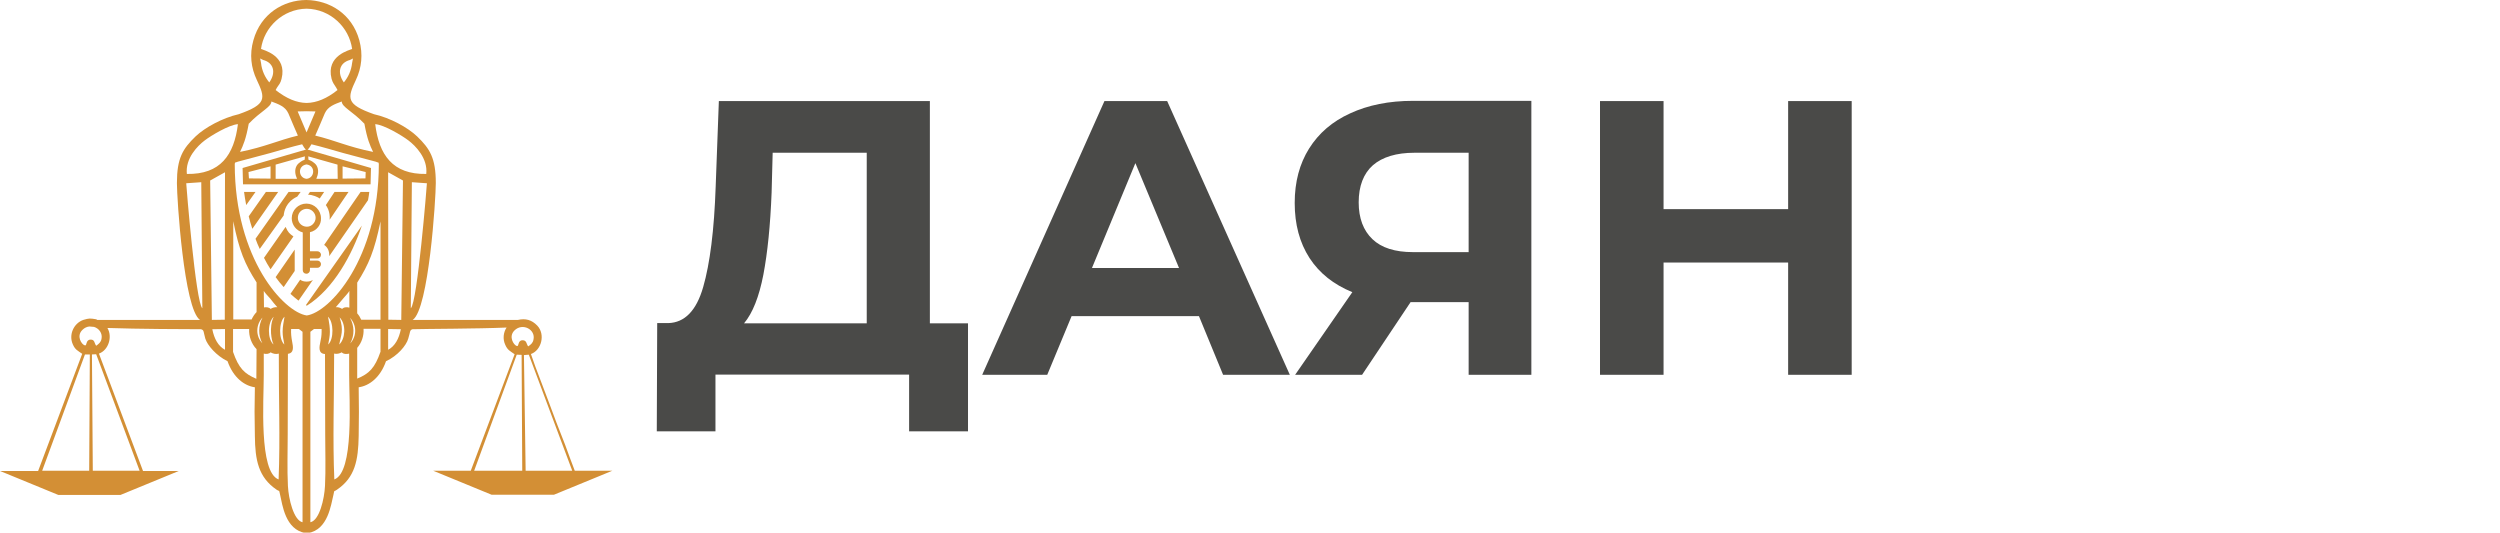
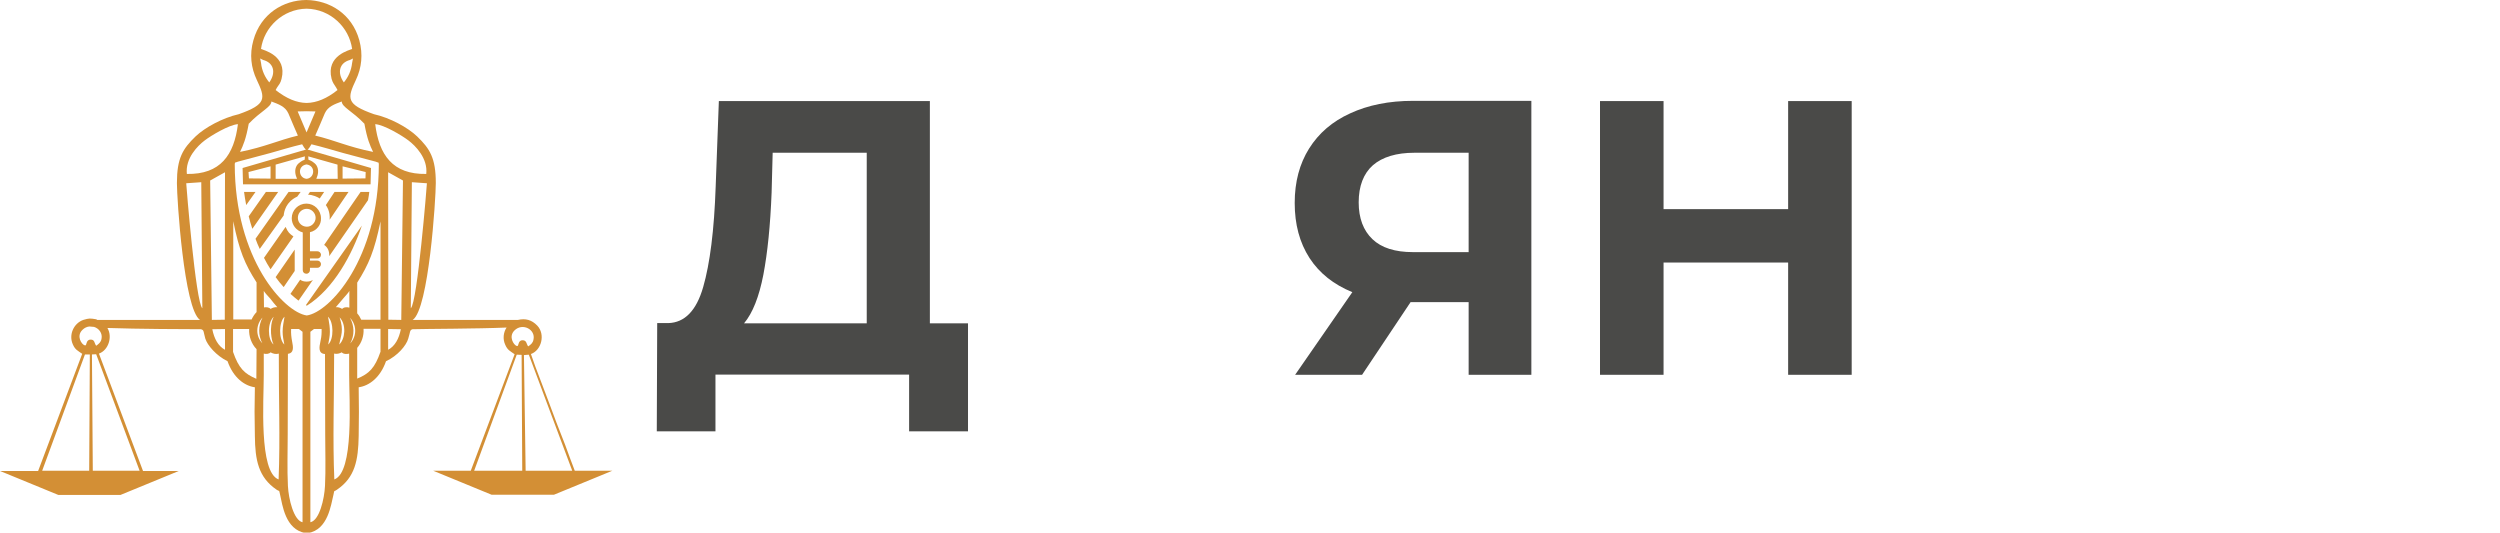
<svg xmlns="http://www.w3.org/2000/svg" id="Слой_1" x="0px" y="0px" viewBox="0 0 1180 251.4" style="enable-background:new 0 0 1180 251.4;" xml:space="preserve">
  <style type="text/css"> .st0{fill-rule:evenodd;clip-rule:evenodd;fill:#D38F35;} .st1{fill:#4A4A48;} </style>
  <g>
    <path class="st0" d="M239.1,154.6c-1.5,2.3-1.9,5.4-0.6,8.2c1.1,2.5,2.3,2.9,4.4,4.4l-20.7,55h-17.4h-0.3l27.5,11.3h0.3h14.8h14.4 l27.5-11.3h-17.7c-1.5-4.1-3.1-8-4.5-12.1l-4.1-10.5l-4-10.7l-6.1-16.1l-2-5.7c5-1.8,6.9-9.3,3-13.4c-2.7-2.8-5.6-3.5-9.1-2.7 c-0.6,0-1.3,0-2.1,0h-47.6c7.6-5.1,10.9-57.3,10.9-64.6c0-11.8-2.8-16.2-8.8-22c-4.5-4.3-12.8-8.8-20.4-10.5 c-13.3-4.7-12.6-7.5-8.5-16.2c2.7-5.7,3.4-12,1.6-18.7c-3.5-12.6-14.1-18.8-24.9-19l0,0h-0.2l0,0c-10.7,0.1-21.4,6.4-24.9,19 c-1.9,6.7-1.1,13,1.6,18.7c4.1,8.7,4.8,11.5-8.5,16.2c-7.5,1.7-15.9,6.2-20.4,10.5c-6,5.8-8.8,10.2-8.8,22 c0,7.2,3.3,59.5,10.9,64.6H46.8c-0.3,0-0.6,0-0.9,0l-0.5-0.3c-3.1-0.5-3.3-0.5-6.1,0.3c-4.5,1.6-7,7-4.9,11.6 c1.1,2.5,2.3,2.9,4.4,4.4L18,222.3H0.3H0l27.5,11.3h0.3h14.4l0,0h0.3h14.4l27.5-11.3H67.5l-20.8-55.4c4.5-1.6,6.5-7.9,4-12.1 c13.9,0.5,37.9,0.6,44.2,0.6c1.5,0.4,1.1,1.3,2,4.4c1,3.2,5.2,8.1,10.5,10.7c2.7,7.7,7.9,11.6,12.9,12.3c-0.2,11.5-0.2,11.5,0,23 c0.1,11.4,1.7,19.5,10.2,25.3c1.8,1.2,1-0.3,1.7,2.4c1.1,4.7,2.4,16.5,12,18.1c0.5,0.1,0.7,0.1,1.2,0c9.5-1.6,10.8-13.4,12-18.1 c0.6-2.6-0.1-1.1,1.7-2.4c8.5-5.8,10-13.9,10.2-25.3c0.1-11.5,0.2-11.5,0-23c5-0.7,10.2-4.6,12.9-12.3c5.4-2.5,9.6-7.4,10.5-10.7 c1-3.1,0.6-4,2-4.4C200.9,155.2,225.2,155.2,239.1,154.6L239.1,154.6z M248.1,222.2h22l-20.5-54.8l-2.3,0.2L248.1,222.2 L248.1,222.2z M223.8,222.2h22.7l-0.3-54.7l-2.3-0.1L223.8,222.2z M19.9,222.2h22.2l0.3-54.9h-2.3L19.9,222.2L19.9,222.2z M43.8,222.2h22.1l-20.5-55l-2,0.1L43.8,222.2L43.8,222.2z M160.1,162.6c2.8-2.4,3.5-9.4,0.2-12.8 C162.4,156.2,160.9,158.3,160.1,162.6z M151.8,156.6c0-0.4,0-0.8,0-1.3h-3.6c-0.6,0.5-1.1,0.9-1.7,1.3v89.9 c4.3-0.9,6.6-11.1,6.9-17.1c0.4-7.8,0.1-16.4,0.1-24.4c0-12.6-0.1-25.3-0.1-37.9c-3.3-0.2-2.7-3.4-2.2-5.7 C151.5,160.1,151.8,158.4,151.8,156.6L151.8,156.6z M158.5,145c1.1-0.1,2,0.2,3,0.8c0.8-0.9,2.3-0.9,3.4-0.6v-7.9 c-0.3,0.7-1.6,2.1-3,3.7C160.7,142.4,159.6,143.7,158.5,145L158.5,145z M168.6,147.9c0.8,0.9,1.4,1.9,1.9,3h9.1v-46.4 c-2.9,14-5.5,20.2-11,28.9V147.9z M171.6,155.3c0.2,3.2-0.9,6.5-3,8.9v14.5c5.6-2.3,8.3-4.9,11-12.7v-10.8h-8V155.3z M164.8,166.9 c-1.1,0.3-2.7,0.3-3.5-0.6c-1.1,0.6-2.3,0.9-3.6,0.6v2.1c0,18.7-0.7,38.7,0.1,57.3c9.4-3.5,7-37.5,7-49.3V166.9L164.8,166.9z M155.1,150.9c0.3,1.6,0.6,3.6,0.6,5.7c0,2.1-0.4,3.9-0.8,6c2.8-2.5,2.6-10.8-0.1-13.1C154.9,149.9,155,150.4,155.1,150.9 L155.1,150.9z M165.2,150c2.1,3.8,2.2,8.3,0.1,12.1C168.5,158.6,168.4,153.4,165.2,150z M146.3,109.6c0,0.1,0,0.1,0,0.2v8.8h3.5 c0.9,0,1.7,0.7,1.7,1.7c0,0.9-0.7,1.7-1.7,1.7h-3.5v1h3.5c0.9,0,1.7,0.7,1.7,1.7c0,0.9-0.7,1.7-1.7,1.7h-3.5v1.1 c0,0.9-0.7,1.7-1.7,1.7s-1.7-0.7-1.7-1.7v-17.6c0-0.1,0-0.1,0-0.2c-3.1-0.8-5.2-3.6-5.2-6.7c0-3.8,3.1-6.9,6.9-6.9s6.9,3.1,6.9,6.9 C151.7,106,149.5,108.9,146.3,109.6L146.3,109.6z M147.7,99.8c-2.6-2.6-7.1-0.8-7.1,3c0,3.7,4.5,5.6,7.1,3 C149.4,104.1,149.4,101.5,147.7,99.8z M144.8,144.3c12.8-8,21.5-24.4,26-37.8L144.4,144L144.8,144.3z M173.7,94.5 c0.4-1.9,0.4-2.5,0.6-3.9h-4.1l-17.2,25c1.8,1.2,2.5,3.1,2.4,5.3L173.7,94.5L173.7,94.5z M141.7,132l-4.6,6.7 c1.1,1,2.6,2.3,3.8,3.2l6.8-9.8C146.2,133.2,143,133.2,141.7,132L141.7,132z M164.5,90.6h-6.6l-4.1,6.2c0.4,0.6,2.1,2.9,1.8,6.9 L164.5,90.6z M139.1,117.8l-9,13c1.3,1.8,2.4,3.2,3.8,4.7l5.2-7.6V117.8z M153,90.6h-6.7l-0.9,1.3c2.2,0,4.8,1.2,5.5,1.8L153,90.6 L153,90.6z M134.8,107.1l-10.2,14.6c0.9,1.8,2,3.7,3.1,5.4l10.8-15.5C136.7,110.3,136,109.8,134.8,107.1z M141.9,90.6h-5.7 l-15.6,22.1c0.6,1.6,1.2,3.2,2,4.8l11.3-15.8c0.2-1.9,1-6.4,6.4-8.9L141.9,90.6z M131.3,90.6h-5.8l-8.1,11.5c0.5,1.9,1,3.9,1.7,5.9 L131.3,90.6z M120.6,90.6h-5.4c0.2,1.8,0.6,3.9,1,6.2L120.6,90.6z M123.9,149.9c-3.2,3.4-3.3,8.7-0.1,12.1 C121.8,158.2,121.9,153.8,123.9,149.9z M133.4,156.6c0-2.5,0.5-4.7,0.9-7.1c-2.7,2.4-2.8,10.7-0.1,13.1 C133.8,160.5,133.4,158.6,133.4,156.6z M137.4,155.3c-0.1,2.1,0.1,3.9,0.5,6s1.1,5.3-2,5.7c0,12.7-0.1,25.4-0.1,38 c0,7.9-0.3,16.5,0.1,24.4c0.3,6,2.7,16.2,6.9,17.1v-89.9c-0.5-0.4-1.1-0.8-1.7-1.3H137.4L137.4,155.3z M131.6,166.9 c-1.3,0.4-2.7,0.1-3.9-0.6c-0.7,0.8-2.2,0.9-3.2,0.6V177c0,11.8-2.4,45.8,7,49.3C132.3,206.6,131.5,186.7,131.6,166.9L131.6,166.9z M121.1,164.8c-2.4-2.4-3.7-6.1-3.5-9.5H110v10.8c2.7,7.8,5.4,10.3,11,12.7L121.1,164.8L121.1,164.8z M118.7,150.9 c0.6-1.3,1.4-2.6,2.4-3.6v-14c-5.5-8.6-8.2-14.9-11-28.9v46.4h8.6V150.9z M124.6,145.1c1-0.2,2.4-0.1,3.1,0.7c1-0.6,2-0.9,3.2-0.8 c-1.1-1.3-2.3-2.6-3.3-4c-1.4-1.5-2.7-3-3.1-3.7L124.6,145.1L124.6,145.1z M129,162.3c-0.7-1.2-2.2-7.8,0.2-12.8 c-3,2.8-3,10.6-0.1,13.1L129,162.3L129,162.3z M44.4,154.3c-0.8-0.1-1.6-0.1-2.2-0.2c-1.1,0.1-2.3,0.6-3.3,1.6 c-3,2.9-0.4,6.9,1.1,7.3c1.2,0.4,0.3-2.5,2.6-2.7c2.2-0.2,1.9,1.8,2.8,2.9c1.2-0.9,2.2-1.6,2.5-3.2C48.5,157.3,46.7,155,44.4,154.3 z M144.7,4.1c-11.3,0.2-20.1,8.8-21.5,19c0.9,0.5,12.5,3,9.7,14.1c-0.5,2.1-1.2,2.7-2.2,4.2l-0.6,1.1c5.1,4,9.8,6,14.6,6.1 c4.8-0.1,9.6-2.1,14.6-6.1l-0.6-1.1c-0.9-1.5-1.6-2.1-2.2-4.2c-2.8-11.1,8.8-13.6,9.7-14.1C164.8,12.9,156,4.3,144.7,4.1L144.7,4.1 z M144.7,52.5l-4.2,0.1l4.2,9.9l4.2-9.9L144.7,52.5z M144.7,77.6c-4.5,0.7-3.8,6.5,0,6.8C148.5,84.1,149.2,78.3,144.7,77.6z M114.7,87l-0.2-7.7l29.9-8.7c-0.5-0.4-1.1-1.2-1.8-2.5c-4.4,1-12.4,3.4-14.9,4.1l-15.4,4.1c-0.8,0.3-1.1,0.4-1.3,0.4 c-0.1,0.3-0.2,0.5-0.2,0.7c0,44.9,23.3,70,34,71.5c10.7-1.5,34-26.5,34-71.5c0-0.2-0.1-0.4-0.2-0.7c-0.2,0-0.6-0.1-1.3-0.4 l-15.4-4.1c-2.5-0.7-10.6-3.1-14.9-4.1c-0.7,1.3-1.3,2.1-1.8,2.5l29.9,8.7l-0.2,7.7L114.7,87L114.7,87z M172.6,81.2l-10.9-2.7v5.8 l10.8-0.1L172.6,81.2z M159.3,77.7l-13.8-3.9c0.2,2.6-0.3,1,2,2.5c0.5,0.3,1.5,1.1,1.9,1.8c1.2,2,0.8,4.3-0.1,6.3h10.1L159.3,77.7 L159.3,77.7z M148.8,64c1.3-2.9,2.2-5.1,4.5-10.5c1.5-3.3,4.6-4.3,8-5.6c0.1,2.7,5,4.5,10.7,10.5c1.3,7.2,2.6,10.2,4.1,13.3 C164.2,69.3,158,66.2,148.8,64z M189.2,155.4l-6-0.1v9.8C186.4,163.4,188.3,159.9,189.2,155.4L189.2,155.4z M183.2,81.3l0.1,69.6 l6.1,0.1l0.8-65.8L183.2,81.3z M193.9,145.5c3.1-2.6,7.6-58.2,7.6-59l-7.1-0.5L193.9,145.5L193.9,145.5z M201.2,82.1 c0.8-7.4-5.1-13.3-8.4-15.8c-3-2.3-11.5-7.4-15.7-7.7C178.9,73.2,185.4,82.4,201.2,82.1z M165.2,28.3c-5,1.3-6.2,6-2.9,10.6 c1.9-2.3,3.5-5.4,3.9-9.2l0.4-2.1L165.2,28.3z M117.3,81.2l10.4-2.7v5.8l-10.2-0.1L117.3,81.2L117.3,81.2z M130.1,77.7l13.8-3.9 c-0.2,2.6,0.3,1-1.9,2.5c-0.5,0.3-1.5,1.1-1.9,1.8c-1.2,2-0.8,4.3,0.1,6.3h-10.1L130.1,77.7L130.1,77.7z M140.6,64 c-1.3-2.9-2.2-5.1-4.5-10.5c-1.5-3.3-4.6-4.3-8-5.6c-0.1,2.7-5,4.5-10.7,10.5c-1.3,7.2-2.6,10.2-4.1,13.3 C125.2,69.3,131.4,66.2,140.6,64z M100.2,155.4l6-0.1v9.8C103,163.4,101.1,159.9,100.2,155.4L100.2,155.4z M106.2,81.3l-0.1,69.6 L100,151l-0.8-65.8L106.2,81.3z M95.5,145.5c-3.1-2.6-7.6-58.2-7.6-59L95,86L95.5,145.5L95.5,145.5z M88.2,82.1 c-0.8-7.4,5.1-13.3,8.4-15.8c3-2.3,11.5-7.4,15.7-7.7C110.5,73.2,104,82.4,88.2,82.1z M124.2,28.3c5,1.3,6.2,6,2.9,10.6 c-1.9-2.3-3.5-5.4-3.9-9.2l-0.4-2.1L124.2,28.3z M249.3,163.5c-0.9-1.1-0.6-3-2.8-2.9c-2.3,0.2-1.4,3.1-2.6,2.7 c-1.4-0.4-4-4.4-1.1-7.3c3.8-3.8,10.1-0.5,9,4.3C251.5,161.9,250.6,162.6,249.3,163.5L249.3,163.5z" />
    <g>
      <path class="st1" d="M456.9,152.5v51.1h-27.8v-26.8h-91.4v26.8H310l0.2-51.1h5.2c7.8-0.2,13.3-5.9,16.5-17s5.2-26.9,5.9-47.4 l1.5-40.4h99.6v104.9h18V152.5z M364.2,90.9c-0.6,15.4-1.9,28.3-3.9,38.8c-2,10.3-5,18-9.1,22.9h57.9V72.1h-44.4L364.2,90.9z" />
-       <path class="st1" d="M565.9,149.2h-60.1l-11.5,27.7h-30.7l57.7-129.2h29.6l57.9,129.2h-31.5L565.9,149.2z M556.5,126.5L535.9,77 l-20.5,49.5H556.5z" />
      <path class="st1" d="M722.8,47.7v129.2h-29.6v-34.3h-27.4l-22.9,34.3h-31.6l27-39c-8.8-3.6-15.5-8.9-20.2-16.1 c-4.7-7.3-7-15.9-7-26c0-10,2.3-18.5,6.8-25.7c4.6-7.3,11-12.8,19.4-16.6c8.4-3.9,18.3-5.9,29.6-5.9h55.9V47.7z M667.6,72.1 c-8.5,0-15.1,2-19.6,5.9c-4.4,3.9-6.7,9.8-6.7,17.5c0,7.5,2.2,13.3,6.5,17.4s10.7,6.1,19.1,6.1h26.3V72.1H667.6z" />
      <path class="st1" d="M874,47.7v129.2h-30v-53h-58.8v53h-30V47.7h30v51H844v-51C844,47.7,874,47.7,874,47.7z" />
    </g>
  </g>
</svg>